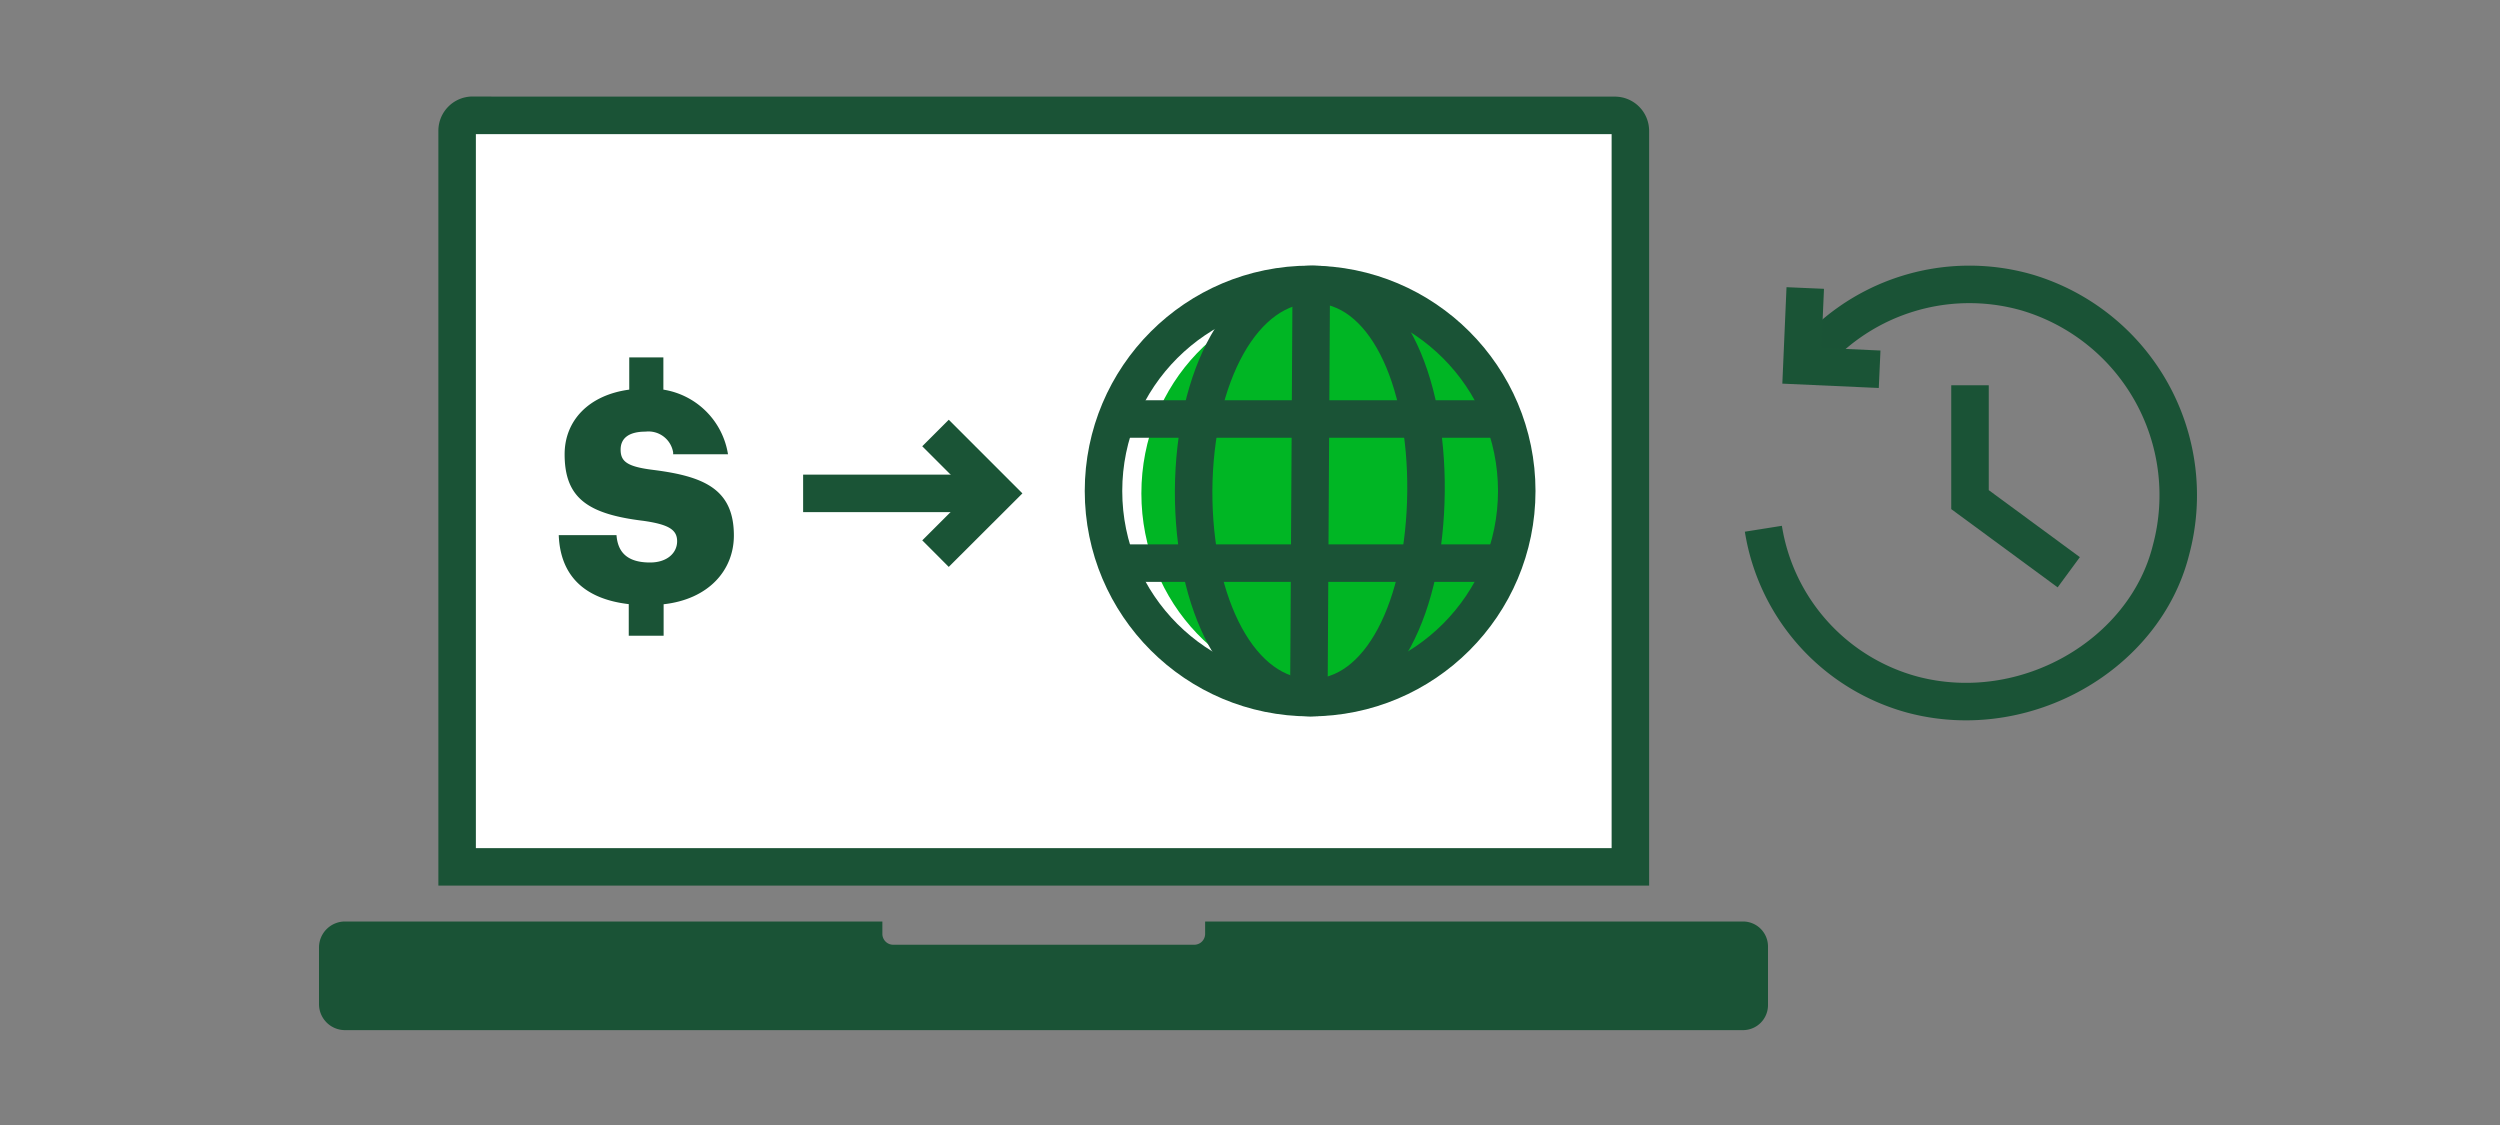
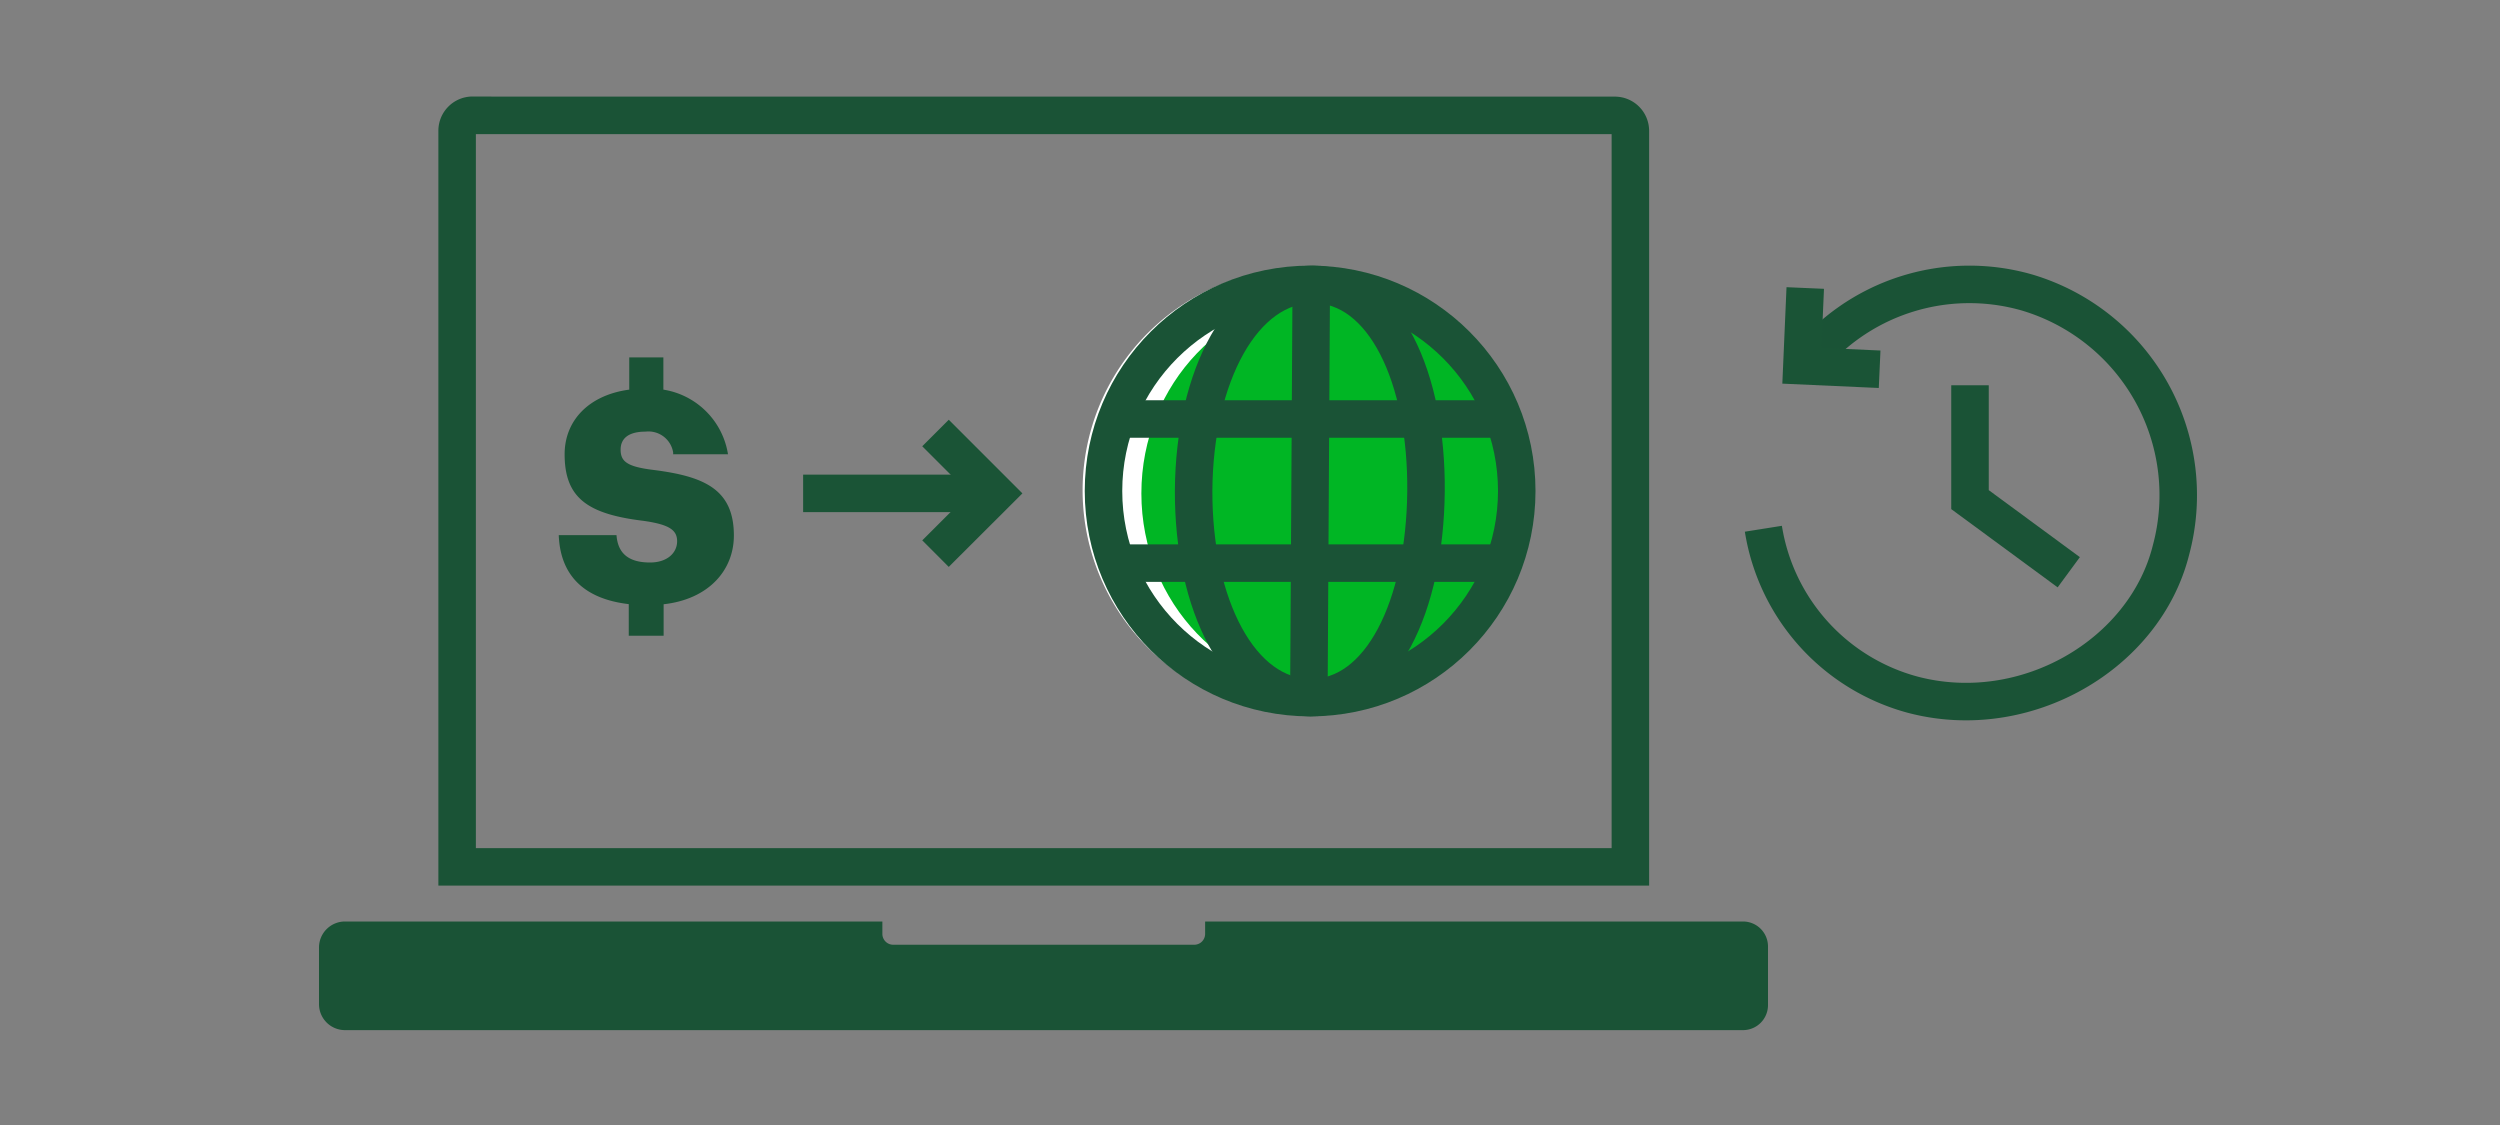
<svg xmlns="http://www.w3.org/2000/svg" viewBox="0 0 200 90">
  <rect x="0" y="0" width="200" height="90" fill="#808080" stroke="none" />
  <title>globalMoneyTransferManageOnEasyWeb_smp_200x90</title>
  <g id="FLT_ART_WORKS" data-name="FLT ART WORKS">
-     <path d="M37.81,9.23h91.38a1.24,1.24,0,0,1,1.24,1.24V69.35a0,0,0,0,1,0,0H36.57a0,0,0,0,1,0,0V10.46a1.24,1.24,0,0,1,1.24-1.24Z" style="fill:#fff" />
    <path d="M144.4,29.16a16.7,16.7,0,0,1,17.69-5.78A16.91,16.91,0,0,1,173.68,44c-2.09,8.36-11.62,13.93-20.61,11.59a16.42,16.42,0,0,1-12-13.29" style="fill:none;stroke:#1a5336;stroke-miterlimit:10;stroke-width:3px" />
    <polyline points="144.42 23.04 144.15 29.26 150.37 29.54" style="fill:none;stroke:#1a5436;stroke-miterlimit:10;stroke-width:3px" />
    <polyline points="157.6 30.82 157.6 39.97 165.5 45.78" style="fill:none;stroke:#1a5336;stroke-miterlimit:10;stroke-width:3px" />
-     <path d="M139.48,73.72H96.41v1a.87.87,0,0,1-.86.86H71.45a.87.87,0,0,1-.86-.86v-1h-43a2.08,2.08,0,0,0-2.07,2.08v4.53a2.08,2.08,0,0,0,2.07,2.08l111.85,0a2,2,0,0,0,2-2V75.68A2,2,0,0,0,139.48,73.72Z" style="fill:#1a5336" />
+     <path d="M139.48,73.72H96.41v1a.87.87,0,0,1-.86.86H71.45a.87.87,0,0,1-.86-.86v-1h-43a2.08,2.08,0,0,0-2.07,2.08v4.53a2.08,2.08,0,0,0,2.07,2.08l111.85,0a2,2,0,0,0,2-2V75.68A2,2,0,0,0,139.48,73.72" style="fill:#1a5336" />
    <path d="M37.81,9.23h91.38a1.24,1.24,0,0,1,1.24,1.24V69.35a0,0,0,0,1,0,0H36.57a0,0,0,0,1,0,0V10.46a1.24,1.24,0,0,1,1.24-1.24Z" style="fill:none;stroke:#1a5336;stroke-linecap:square;stroke-miterlimit:10;stroke-width:3px" />
    <path d="M58.71,42.84c0-3.73-2.42-4.74-6.47-5.25-2.09-.26-2.59-.68-2.59-1.62s.69-1.44,2-1.44a2,2,0,0,1,2.2,1.65.86.86,0,0,1,0,.16h4.39a6.22,6.22,0,0,0-5.17-5.17V28.59H50.34v2.58c-3.23.43-5.17,2.47-5.17,5.17,0,3.51,1.85,4.79,6.33,5.33,2,.29,2.67.71,2.67,1.63S53.39,45,52,45c-2,0-2.59-1-2.68-2.19H44.7c.12,3.2,2,5.1,5.6,5.52v2.53h2.79V48.34C56.69,47.94,58.71,45.62,58.71,42.84Z" style="fill:#1a5336" />
    <line x1="78.44" y1="39.47" x2="64.25" y2="39.47" style="fill:none;stroke:#1a5436;stroke-miterlimit:10;stroke-width:3px" />
    <polyline points="74.84 34.64 79.67 39.47 74.84 44.29" style="fill:none;stroke:#1a5436;stroke-miterlimit:10;stroke-width:3px" />
    <path d="M122.58,39.29A17.77,17.77,0,0,1,105.13,57l-.22,0h-.1a17.78,17.78,0,1,1,0-35.55h.28l.43,0A17.78,17.78,0,0,1,122.58,39.29Z" style="fill:#fff" />
    <ellipse cx="106.49" cy="39.47" rx="15.18" ry="15.85" style="fill:#00b624" />
    <path d="M95.49,39.23c.06-9.13,3.92-16.51,9.59-16.48s9.09,7.48,9,16.59-3.57,16.5-9.24,16.47S95.45,48.36,95.49,39.23Z" style="fill:none;stroke:#1a5336;stroke-linecap:square;stroke-miterlimit:10;stroke-width:3px" />
    <line x1="104.9" y1="22.92" x2="104.71" y2="55.64" style="fill:none;stroke:#1a5336;stroke-linecap:square;stroke-miterlimit:10;stroke-width:3px" />
    <line x1="90.25" y1="33.52" x2="119.55" y2="33.52" style="fill:none;stroke:#1a5336;stroke-linecap:square;stroke-miterlimit:10;stroke-width:3px" />
    <line x1="90.25" y1="45.05" x2="119.55" y2="45.05" style="fill:none;stroke:#1a5336;stroke-linecap:square;stroke-miterlimit:10;stroke-width:3px" />
    <circle cx="104.81" cy="39.28" r="16.53" style="fill:none;stroke:#1a5336;stroke-miterlimit:10;stroke-width:3px" />
  </g>
</svg>